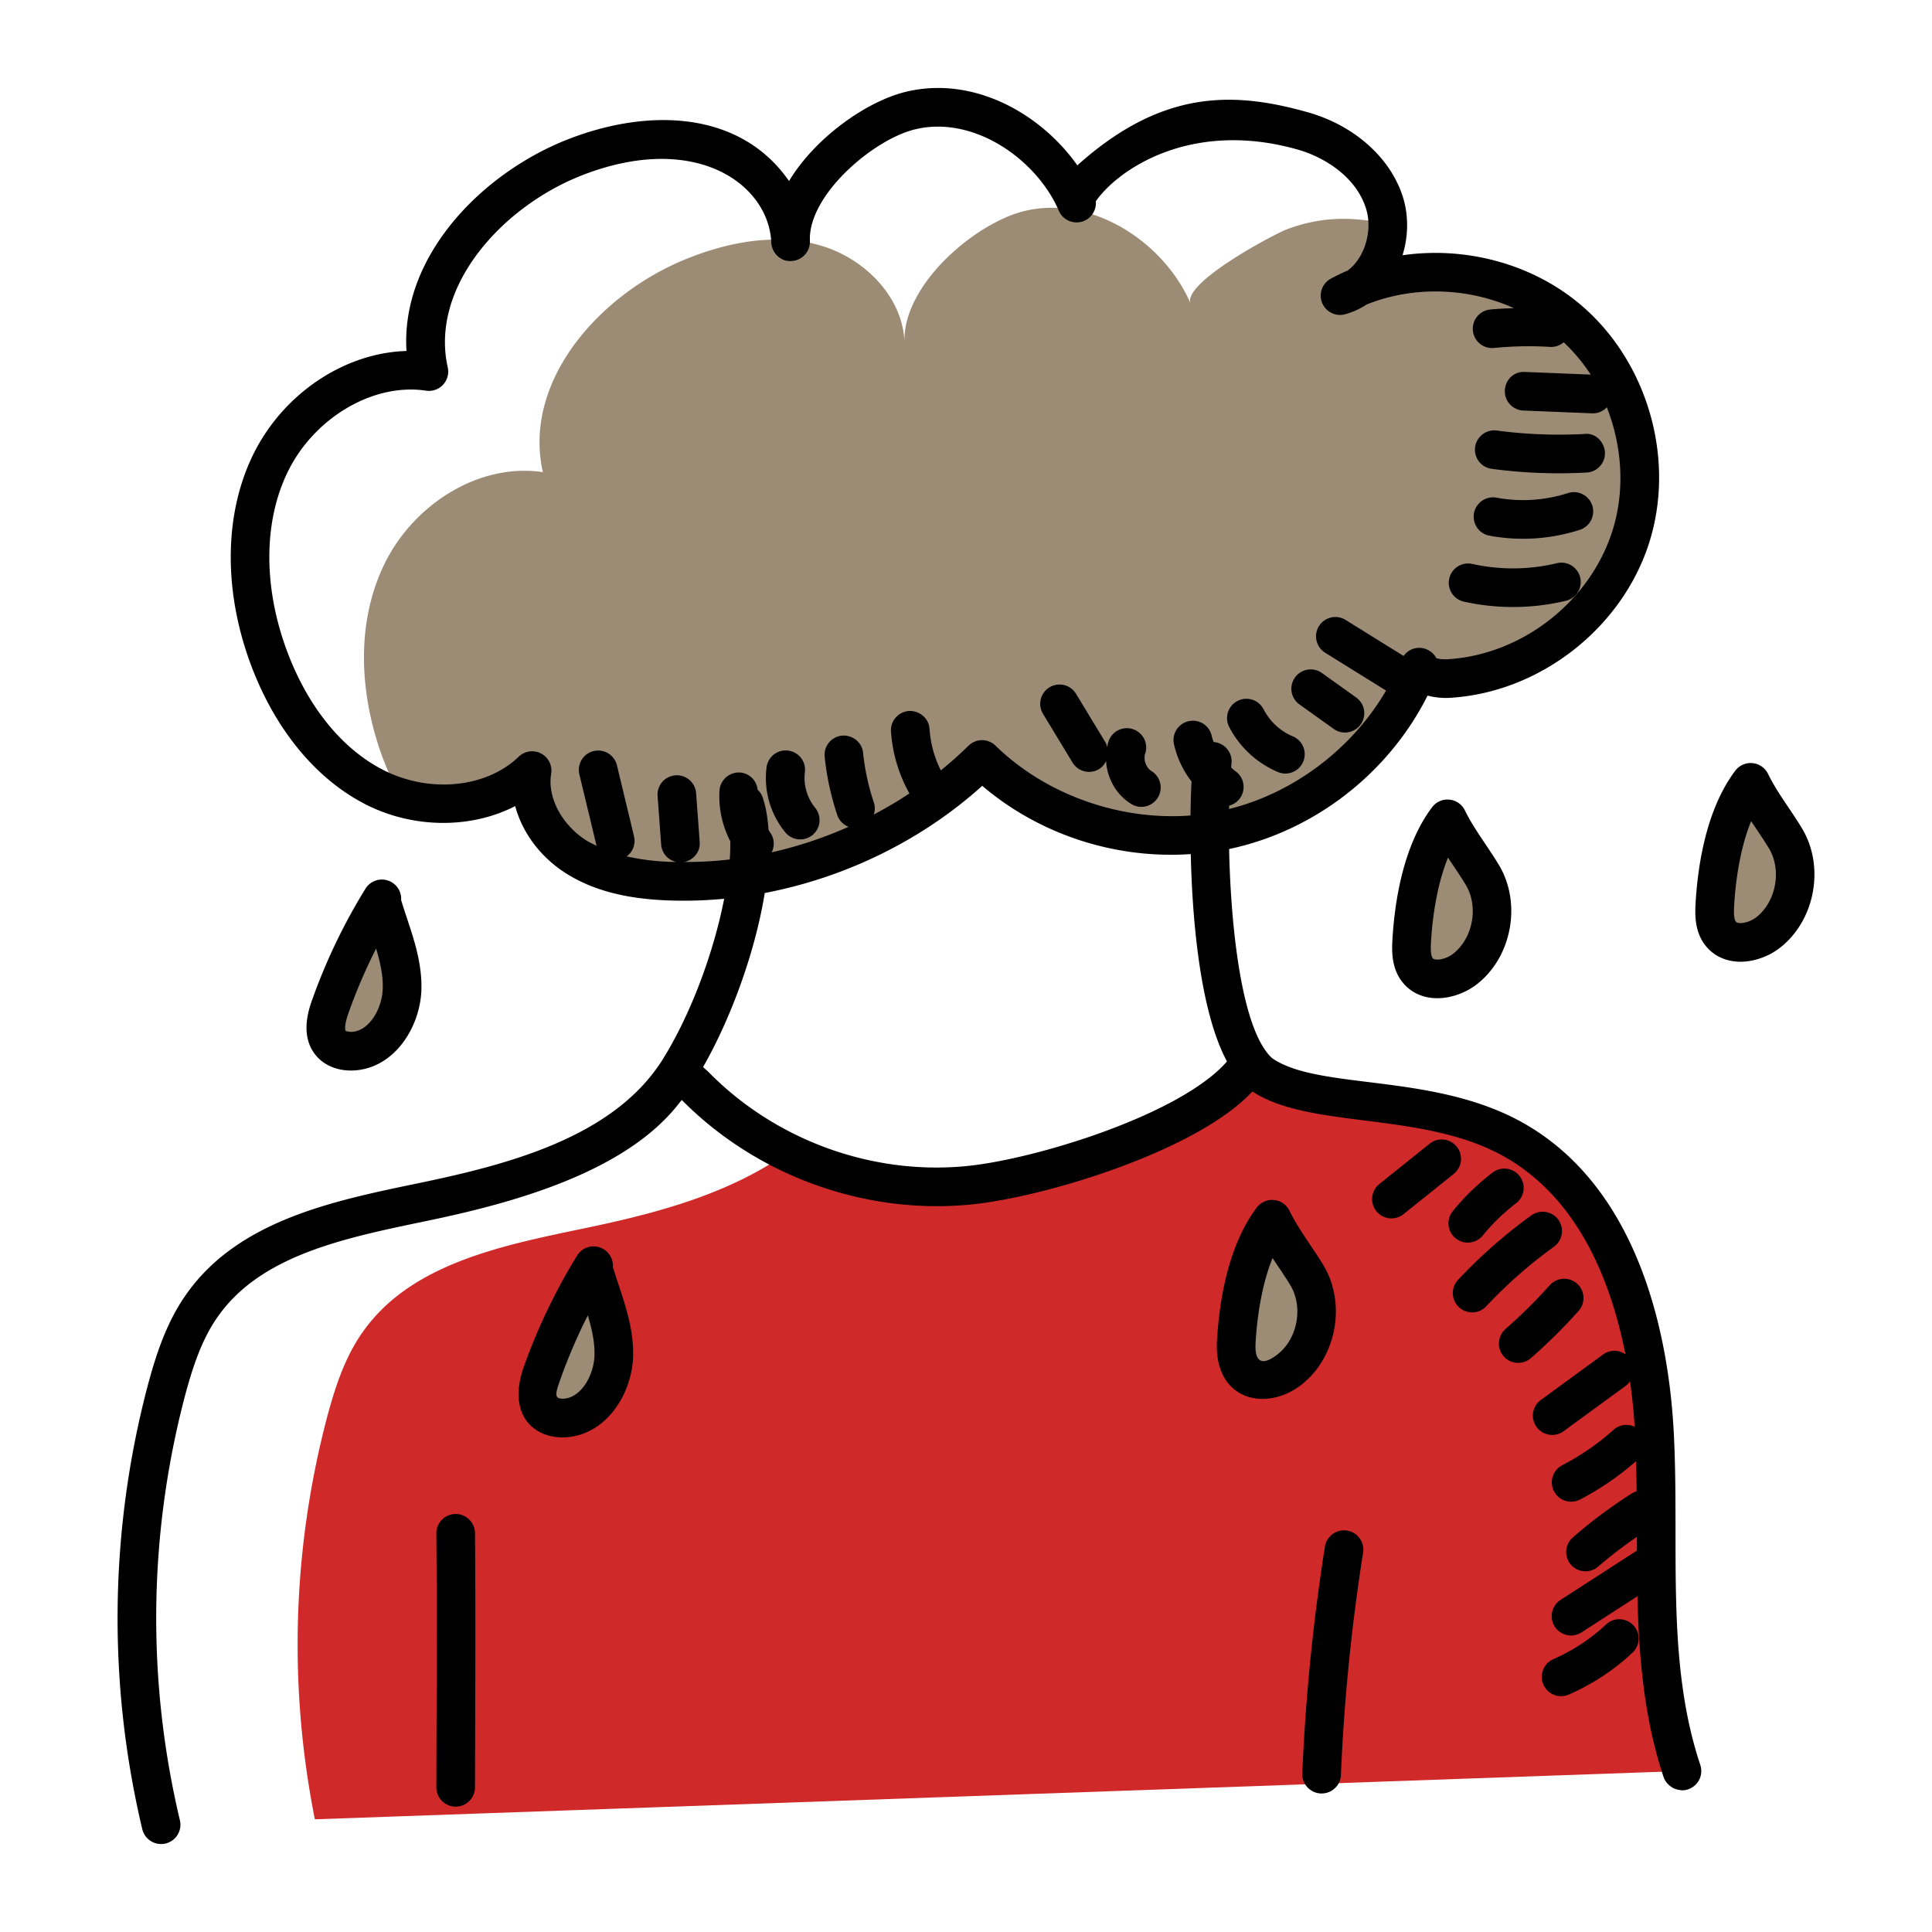
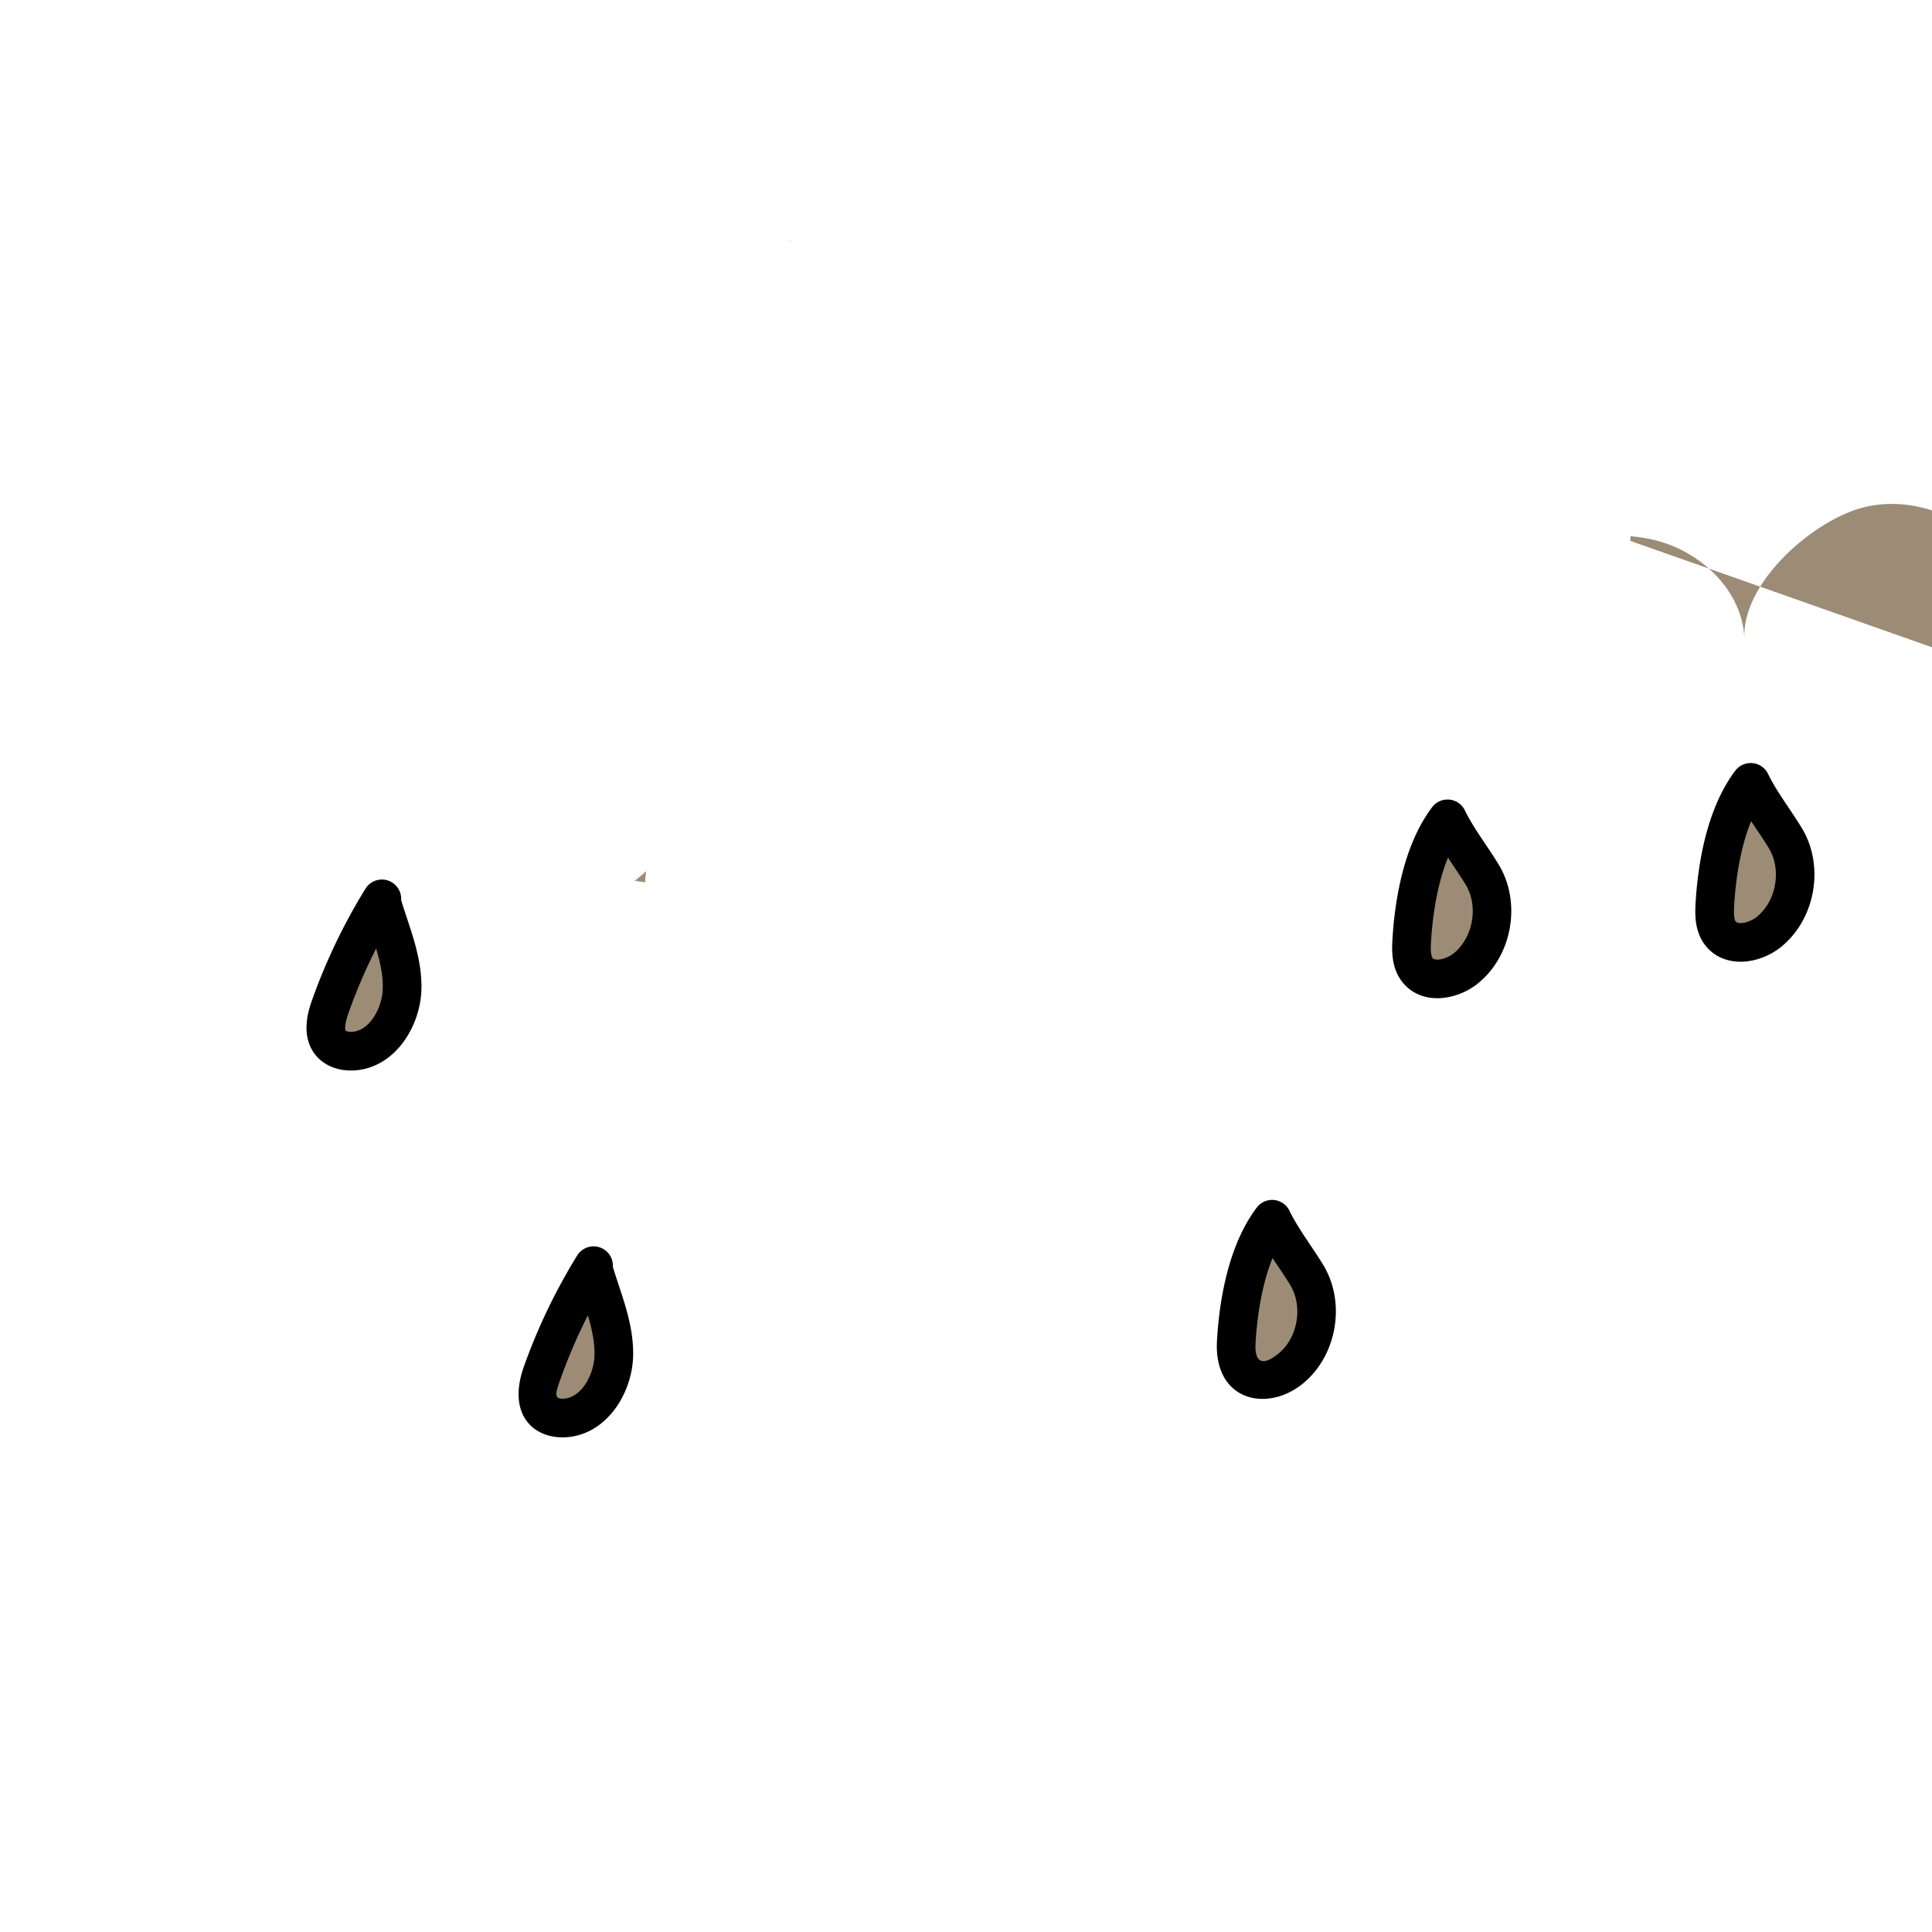
<svg xmlns="http://www.w3.org/2000/svg" version="1.1" width="512" height="512" x="0" y="0" viewBox="0 0 100 100" style="enable-background:new 0 0 512 512" xml:space="preserve" class="">
  <g>
-     <path fill="#cf2929" d="m87.058 91.667-70.76 2.5a46.224 46.224 0 0 1 .61-20.73c.42-1.58.93-3.18 1.88-4.51 2.48-3.52 7.19-4.46 11.41-5.34 3.71-.77 7.51-1.76 10.59-3.95 2.82 1.36 6 1.99 9.12 1.73.05 0 .11 0 .16-.01 2.51-.23 4.95-1 7.33-1.83 2.73-.96 5.6-2.11 7.3-4.45.01-.02.03-.03.04-.05.2.27.41.49.65.64.98.64 2.15.88 3.3 1.05 1.22.19 2.46.33 3.68.51 2.01.29 3.98.7 5.75 1.64 5.22 2.78 7.18 9.3 7.51 15.2.32 5.9-.44 12 1.43 17.6z" opacity="1" data-original="#f7ca49" class="" />
-     <path fill="#9c8c75" d="M19.765 46.525A29.166 29.166 0 0 0 17.1 52.09c-.226.635-.404 1.417.042 1.923.264.3.689.411 1.087.396 1.526-.056 2.554-1.722 2.585-3.249.03-1.527-.625-2.97-1.053-4.436M30.724 65.512a29.166 29.166 0 0 0-2.667 5.564c-.226.636-.404 1.418.042 1.923.264.3.689.412 1.087.397 1.526-.056 2.555-1.723 2.585-3.25s-.625-2.97-1.053-4.435M73.07 48.724c-.03.517-.02 1.082.3 1.488.574.726 1.768.498 2.49-.08 1.402-1.125 1.79-3.327.857-4.863-.596-.98-1.3-1.868-1.792-2.886-1.264 1.678-1.736 4.25-1.856 6.341zM63.99 69.45c-.03.517-.02 1.082.302 1.488.573.726 1.767.498 2.489-.08 1.402-1.125 1.79-3.327.856-4.863-.595-.98-1.299-1.868-1.792-2.886-1.263 1.678-1.735 4.251-1.855 6.341zM88.76 46.836c-.03.517-.02 1.081.302 1.488.573.725 1.767.497 2.488-.081 1.403-1.124 1.79-3.326.857-4.863-.595-.98-1.299-1.867-1.792-2.885-1.263 1.678-1.735 4.25-1.855 6.34zM84.388 27.997c-1.28 3.97-5.13 6.98-9.3 7.27-.61.05-1.35-.04-1.63-.58-1.69 4.23-5.58 7.49-10.04 8.44-4.45.94-9.33-.48-12.59-3.66-4.2 4.14-10.12 6.47-16.02 6.3-.47-.01-.94-.04-1.41-.1 0-.19.02-.39.05-.58-.19.18-.39.35-.6.5 0 .01 0 .01-.01 0-1.09-.18-2.14-.51-3.06-1.11-1.47-.95-2.53-2.7-2.24-4.43-1.72 1.66-4.35 2.06-6.68 1.42-.41-.71-.75-1.46-1.04-2.22-1.19-3.2-1.43-6.88.04-9.97 1.46-3.09 4.86-5.34 8.24-4.84-1.07-4.77 3.03-9.33 7.59-11.1 1.66-.65 3.46-1.05 5.21-.91.01.08.02.16.02.24v-.24c.55.04 1.09.14 1.62.3 2.24.68 4.19 2.65 4.28 4.99-.12-2.93 3.58-6.12 6.15-6.78 3.52-.89 7.29 1.59 8.66 4.78-.46-1.06 4.25-3.56 4.96-3.84 1.85-.7 3.48-.66 5.24-.28.07 1.35-.54 2.75-1.62 3.47 2.14-.91 4.57-1.05 6.82-.48h.01c1.49.38 2.9 1.07 4.08 2.06 1.06.88 1.91 1.99 2.54 3.21 1.27 2.49 1.59 5.47.73 8.14z" opacity="1" data-original="#7a7979" class="" />
+     <path fill="#9c8c75" d="M19.765 46.525A29.166 29.166 0 0 0 17.1 52.09c-.226.635-.404 1.417.042 1.923.264.3.689.411 1.087.396 1.526-.056 2.554-1.722 2.585-3.249.03-1.527-.625-2.97-1.053-4.436M30.724 65.512a29.166 29.166 0 0 0-2.667 5.564c-.226.636-.404 1.418.042 1.923.264.3.689.412 1.087.397 1.526-.056 2.555-1.723 2.585-3.25s-.625-2.97-1.053-4.435M73.07 48.724c-.03.517-.02 1.082.3 1.488.574.726 1.768.498 2.49-.08 1.402-1.125 1.79-3.327.857-4.863-.596-.98-1.3-1.868-1.792-2.886-1.264 1.678-1.736 4.25-1.856 6.341zM63.99 69.45c-.03.517-.02 1.082.302 1.488.573.726 1.767.498 2.489-.08 1.402-1.125 1.79-3.327.856-4.863-.595-.98-1.299-1.868-1.792-2.886-1.263 1.678-1.735 4.251-1.855 6.341zM88.76 46.836c-.03.517-.02 1.081.302 1.488.573.725 1.767.497 2.488-.081 1.403-1.124 1.79-3.326.857-4.863-.595-.98-1.299-1.867-1.792-2.885-1.263 1.678-1.735 4.25-1.855 6.34zM84.388 27.997v-.24c.55.04 1.09.14 1.62.3 2.24.68 4.19 2.65 4.28 4.99-.12-2.93 3.58-6.12 6.15-6.78 3.52-.89 7.29 1.59 8.66 4.78-.46-1.06 4.25-3.56 4.96-3.84 1.85-.7 3.48-.66 5.24-.28.07 1.35-.54 2.75-1.62 3.47 2.14-.91 4.57-1.05 6.82-.48h.01c1.49.38 2.9 1.07 4.08 2.06 1.06.88 1.91 1.99 2.54 3.21 1.27 2.49 1.59 5.47.73 8.14z" opacity="1" data-original="#7a7979" class="" />
    <path fill="#9c8c75" d="M32.848 45.587c.21-.15.41-.32.6-.5-.03.19-.05.39-.05.58-.18-.02-.37-.05-.55-.08zM40.918 12.427v.24c0-.08-.01-.16-.02-.24z" opacity="1" data-original="#7a7979" class="" />
    <path d="M18.265 55.409c2.14-.08 3.508-2.256 3.548-4.229.033-1.677-.62-3.163-1.05-4.589a.999.999 0 0 0-1.848-.59 30.204 30.204 0 0 0-2.759 5.754c-.166.468-.672 1.89.235 2.92.415.47 1.055.735 1.768.735l.106-.001zm-.224-2.985a28.15 28.15 0 0 1 1.427-3.326c.208.696.359 1.372.345 2.042-.021 1.046-.692 2.235-1.622 2.27-.172-.001-.282-.042-.3-.058-.001-.002-.116-.179.15-.928zM31.722 65.577a.999.999 0 0 0-.473-.916.998.998 0 0 0-1.376.326 30.216 30.216 0 0 0-2.76 5.756c-.844 2.388.41 3.654 2.004 3.654.035 0 .07 0 .106-.002 2.141-.08 3.509-2.257 3.548-4.229.026-1.32-.373-2.521-.758-3.683-.1-.301-.2-.603-.291-.906zm-2.573 6.82c-.484.008-.404-.267-.15-.987.404-1.137.881-2.25 1.427-3.326.208.697.359 1.372.345 2.043-.02 1.046-.692 2.235-1.622 2.27zM75.824 41.948a1 1 0 0 0-1.699-.166c-1.484 1.971-1.937 4.833-2.055 6.884v.001c-.04.699-.008 1.501.516 2.164.367.465.89.748 1.51.82.83.091 1.734-.215 2.39-.74 1.79-1.435 2.277-4.2 1.085-6.162-.224-.369-.463-.725-.701-1.08-.392-.585-.763-1.136-1.046-1.721zm-.59 7.403c-.263.21-.645.345-.91.312-.123-.014-.155-.053-.169-.07-.125-.16-.097-.651-.088-.812.063-1.09.262-2.87.88-4.39.302.457.618.908.915 1.397.678 1.116.39 2.746-.628 3.563zM68.492 65.475c-.585-.962-1.297-1.872-1.747-2.802a.998.998 0 0 0-1.699-.165c-1.484 1.972-1.937 4.833-2.055 6.885-.176 3.104 2.56 3.731 4.416 2.245 1.79-1.437 2.276-4.201 1.085-6.163zm-2.336 4.602c-.792.635-1.228.476-1.168-.57.063-1.089.262-2.869.88-4.39.316.48.624.918.915 1.397.677 1.115.39 2.747-.627 3.563zM93.262 42.86c-.224-.368-.463-.725-.701-1.08-.392-.583-.763-1.136-1.045-1.721a1.001 1.001 0 0 0-1.7-.166c-1.485 1.975-1.937 4.834-2.055 6.885-.04.697-.01 1.5.516 2.166.368.465.89.748 1.513.818.097.01.195.017.295.017.717 0 1.495-.278 2.09-.756 1.792-1.436 2.28-4.2 1.087-6.162zm-2.338 4.603c-.262.21-.65.34-.91.312-.122-.014-.154-.054-.168-.072-.125-.159-.097-.649-.088-.81.062-1.089.261-2.87.88-4.39l.262.392c.222.33.444.661.653 1.005.677 1.115.39 2.746-.629 3.563z" fill="#000000" opacity="1" data-original="#000000" class="" />
-     <path d="M86.626 74.011c-.252-4.521-1.633-12.616-8.04-16.027-4.557-2.422-10.244-1.585-12.667-3.163-.111-.07-.238-.202-.38-.392-1.326-1.78-1.838-6.581-1.92-10.484l.008-.001c4.413-.933 8.248-3.927 10.264-7.939a3.8 3.8 0 0 0 1.269.107c4.582-.32 8.77-3.597 10.184-7.967 1.413-4.37-.063-9.479-3.59-12.421-2.52-2.102-5.941-2.977-9.16-2.512.302-.973.32-2.031.032-2.974-.624-2.046-2.511-3.742-4.926-4.424-3.875-1.098-7.567-1.177-11.937 2.745-1.892-2.684-5.407-4.68-8.939-3.791-1.978.5-4.61 2.33-5.984 4.602-2.525-3.638-7.248-3.79-11.418-2.169-4.49 1.748-8.687 6.069-8.382 10.965-3.237.095-6.456 2.243-7.992 5.479-1.449 3.054-1.473 6.972-.066 10.75 1.237 3.325 3.333 5.889 5.9 7.218 2.502 1.292 5.51 1.286 7.784.11.36 1.34 1.27 2.599 2.567 3.44 1.802 1.17 3.995 1.457 6.16 1.457.697 0 1.394-.034 2.09-.1-.54 2.761-1.718 5.983-3.21 8.36-2.529 3.976-7.918 5.387-12.6 6.359l-.173.036c-4.302.895-9.177 1.912-11.846 5.7-1.047 1.467-1.595 3.19-2.033 4.838a47.244 47.244 0 0 0-.256 22.866 1 1 0 1 0 1.946-.465 45.233 45.233 0 0 1 .243-21.89c.389-1.461.867-2.98 1.731-4.19 2.219-3.15 6.49-4.04 10.623-4.901l.173-.036c4.458-.926 10.314-2.51 13.09-6.12.04-.051.079-.09.119-.143 3.854 3.902 9.417 5.929 14.869 5.419 3.831-.351 11.8-2.772 14.665-5.859l.013.008.004.003c2.947 1.922 8.629 1.025 12.806 3.244 3.995 2.127 5.734 6.523 6.483 10.349a.99.99 0 0 0-1.151.008l-3.227 2.358a1 1 0 1 0 1.18 1.615l3.227-2.358a.973.973 0 0 0 .21-.23c.122.85.196 1.644.242 2.357a.996.996 0 0 0-1.095.161 12.75 12.75 0 0 1-2.653 1.83 1 1 0 0 0 .918 1.777 14.705 14.705 0 0 0 2.896-1.982c.014.52.031 1.035.036 1.556-.064.024-.13.035-.19.072a25.24 25.24 0 0 0-3.113 2.314 1 1 0 0 0 1.314 1.508 22.998 22.998 0 0 1 2-1.538l.003.712-3.962 2.559a1 1 0 0 0 1.085 1.68l2.904-1.876c.074 3.152.341 6.326 1.355 9.363.04.12.105.222.181.315.024.03.053.051.08.078.153.147.321.233.537.267.035.005.068.014.104.016.016 0 .031.007.047.007a.999.999 0 0 0 .949-1.316c-1.815-5.433-1.057-11.383-1.38-17.34zm-51.21-29.394c.484-.1.839-.53.801-1.037l-.188-2.548a1 1 0 0 0-1.994.148l.188 2.547a.986.986 0 0 0 .789.887c-.058-.002-.116 0-.173-.001a12.376 12.376 0 0 1-2.404-.285 1 1 0 0 0 .382-1.04l-.888-3.69a1 1 0 0 0-1.944.469l.888 3.69c.002.008.008.015.01.023-.19-.095-.388-.183-.561-.295-1.259-.817-1.997-2.229-1.794-3.433a1 1 0 0 0-1.68-.886c-1.686 1.628-4.649 1.91-7.046.67-2.126-1.1-3.882-3.28-4.946-6.138-1.22-3.276-1.22-6.627-.001-9.196 1.353-2.85 4.44-4.697 7.197-4.281a.999.999 0 0 0 1.123-1.208c-.934-4.166 2.812-8.33 6.972-9.948 5.872-2.278 9.646.478 9.775 3.485v.003c.023.553.512 1.006 1.04.957a1 1 0 0 0 .958-1.04v-.006c-.095-2.357 3.245-5.213 5.395-5.757 3.065-.778 6.348 1.546 7.489 4.2.218.507.805.739 1.313.525.409-.176.64-.592.602-1.012 1.107-1.604 4.88-4.253 10.437-2.682 1.385.391 3.046 1.407 3.557 3.084.328 1.074-.038 2.48-.948 3.177-.297.127-.59.268-.876.421a1 1 0 0 0 .74 1.845 3.95 3.95 0 0 0 1.11-.505c2.427-.973 5.238-.88 7.616.188-.409.016-.817.032-1.223.073a1 1 0 0 0 .2 1.99 18.261 18.261 0 0 1 2.896-.056.982.982 0 0 0 .71-.24 9.296 9.296 0 0 1 1.397 1.674l-3.404-.137c-.577-.034-1.017.407-1.04.96s.407 1.016.96 1.038l3.559.144a.989.989 0 0 0 .759-.314c.802 2.044.952 4.346.272 6.45-1.169 3.613-4.632 6.322-8.42 6.586-.445.035-.657-.045-.674-.045a1.01 1.01 0 0 0-.937-.538.996.996 0 0 0-.76.42l-3.004-1.867a1 1 0 0 0-1.055 1.7l3.152 1.958c-1.75 3-4.766 5.294-8.127 6.13l.006-.175a1 1 0 0 0 .313-1.792c-.076-.052-.14-.118-.21-.176.006-.072.01-.154.018-.22a1 1 0 0 0-.892-1.1c-.01 0-.02.004-.03.003-.036-.105-.078-.209-.102-.318a.995.995 0 0 0-1.187-.769 1 1 0 0 0-.769 1.187 4.94 4.94 0 0 0 .91 1.936 46.82 46.82 0 0 0-.052 1.76c-3.655.275-7.477-1.063-10.093-3.615a.999.999 0 0 0-1.4.004 20.11 20.11 0 0 1-1.431 1.276 5.603 5.603 0 0 1-.584-2.14c-.035-.55-.503-.953-1.061-.934a1 1 0 0 0-.935 1.062 7.61 7.61 0 0 0 .954 3.204c-.595.394-1.21.76-1.844 1.093a.975.975 0 0 0 .009-.605 11.97 11.97 0 0 1-.562-2.587c-.056-.549-.541-.934-1.097-.892a1 1 0 0 0-.892 1.097 13.98 13.98 0 0 0 .655 3.02.99.99 0 0 0 .58.602 21.485 21.485 0 0 1-3.98 1.323.992.992 0 0 0-.086-1.043c-.029-.038-.049-.082-.075-.121-.043-.62-.137-1.19-.303-1.685a.976.976 0 0 0-.263-.393.986.986 0 0 0-.92-.892 1.01 1.01 0 0 0-1.054.942 5.102 5.102 0 0 0 .562 2.62c.003.299-.005.61-.03.94-.783.091-1.57.134-2.355.13zm14.56 15.744c-4.885.462-9.847-1.36-13.29-4.86-.097-.096-.198-.179-.295-.27 1.465-2.57 2.704-5.987 3.193-9.01 4.158-.791 8.13-2.726 11.257-5.547 2.97 2.533 6.908 3.802 10.793 3.533.082 3.663.527 8.235 1.875 10.733-2.428 2.794-10.084 5.106-13.534 5.42z" fill="#000000" opacity="1" data-original="#000000" class="" />
-     <path d="M23.586 78.364h-.008a1 1 0 0 0-.992 1.008c.03 3.543.017 7.609.007 10.488l-.007 2.651a1 1 0 1 0 2 0l.007-2.644c.01-2.886.024-6.96-.007-10.512a1 1 0 0 0-1-.991zM69.722 79.222a1.001 1.001 0 0 0-1.144.831 103.142 103.142 0 0 0-1.171 11.751 1 1 0 0 0 1.998.084c.161-3.848.548-7.725 1.149-11.522a1 1 0 0 0-.832-1.144zM77.236 24.27a26.23 26.23 0 0 0 4.89.188c.551-.029.974-.5.944-1.052s-.515-1.016-1.053-.944c-1.503.08-3.025.024-4.518-.174a1 1 0 1 0-.263 1.982zM77.05 27.718a9.551 9.551 0 0 0 4.688-.284 1 1 0 1 0-.609-1.904 7.564 7.564 0 0 1-3.704.223 1.001 1.001 0 0 0-.374 1.965zM75.749 31.136c1.74.39 3.566.377 5.303-.04a1 1 0 0 0-.469-1.945 9.741 9.741 0 0 1-4.396.034 1 1 0 0 0-.438 1.951zM69.026 37.724a1 1 0 1 0 1.163-1.627l-1.78-1.272a1 1 0 0 0-1.164 1.626zM66.188 39.978a1.001 1.001 0 0 0 .752-1.854 3.025 3.025 0 0 1-1.537-1.41 1 1 0 1 0-1.781.91 5.056 5.056 0 0 0 2.566 2.354zM55.514 39.47a1 1 0 0 0 1.373.338.973.973 0 0 0 .363-.422c.05.869.499 1.706 1.248 2.192a1 1 0 1 0 1.09-1.675c-.27-.177-.415-.585-.315-.891a1 1 0 1 0-1.901-.621c-.03.09-.045.183-.064.274-.024-.078-.04-.157-.083-.23l-1.537-2.537a1 1 0 0 0-1.711 1.035zM42.056 43.22a1 1 0 0 0 .136-1.408 2.458 2.458 0 0 1-.531-1.843 1 1 0 1 0-1.984-.254 4.431 4.431 0 0 0 .971 3.368 1 1 0 0 0 1.408.136zM75.402 59.353a1 1 0 0 0-1.405-.154l-2.616 2.097a1 1 0 0 0 1.251 1.56l2.617-2.097a1 1 0 0 0 .153-1.406zM76.746 63.951a10.378 10.378 0 0 1 1.726-1.671 1 1 0 1 0-1.216-1.588 12.438 12.438 0 0 0-2.058 1.992 1 1 0 0 0 1.548 1.267zM80.66 63.133a1.003 1.003 0 0 0-1.397-.226 26.21 26.21 0 0 0-3.777 3.32 1 1 0 1 0 1.459 1.367 24.098 24.098 0 0 1 3.488-3.064 1 1 0 0 0 .226-1.397zM81.708 67.853a.999.999 0 1 0-1.491-1.332c-.711.795-1.48 1.555-2.283 2.26a1 1 0 1 0 1.318 1.504 28.443 28.443 0 0 0 2.456-2.432zM83.132 84.08a9.636 9.636 0 0 1-2.707 1.787 1 1 0 1 0 .805 1.83 11.614 11.614 0 0 0 3.269-2.156 1 1 0 1 0-1.367-1.46z" fill="#000000" opacity="1" data-original="#000000" class="" />
  </g>
</svg>